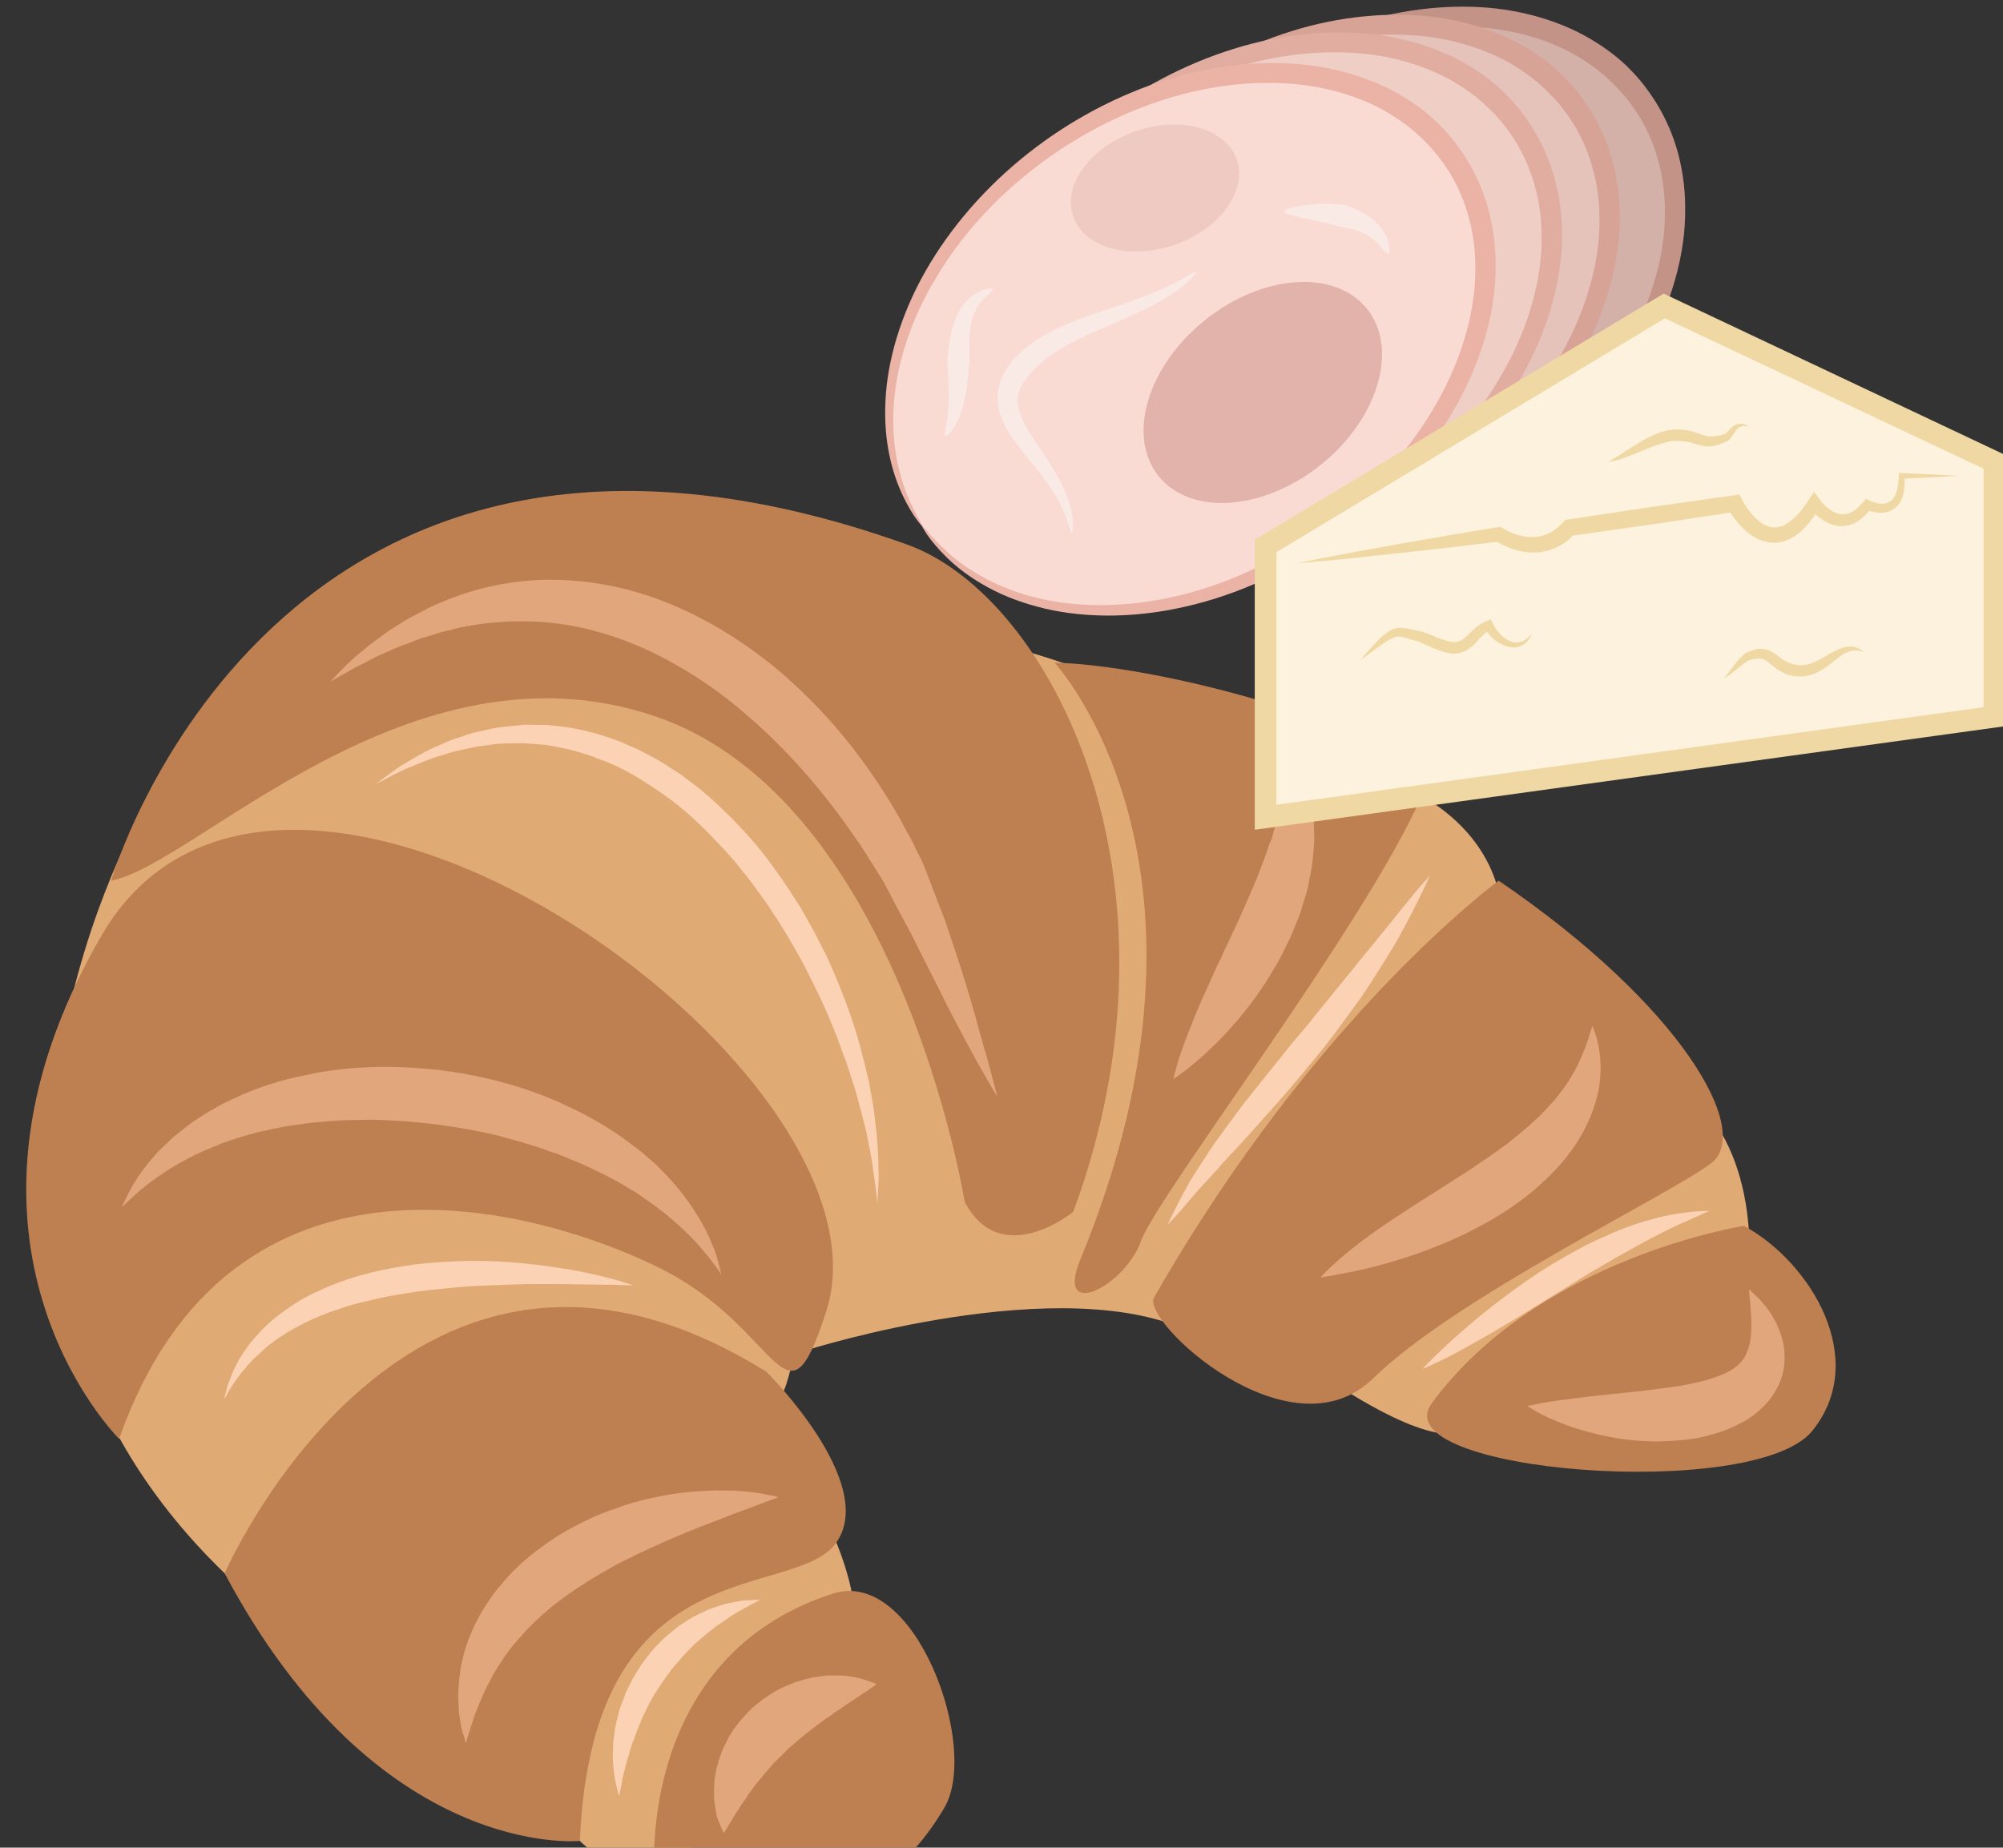
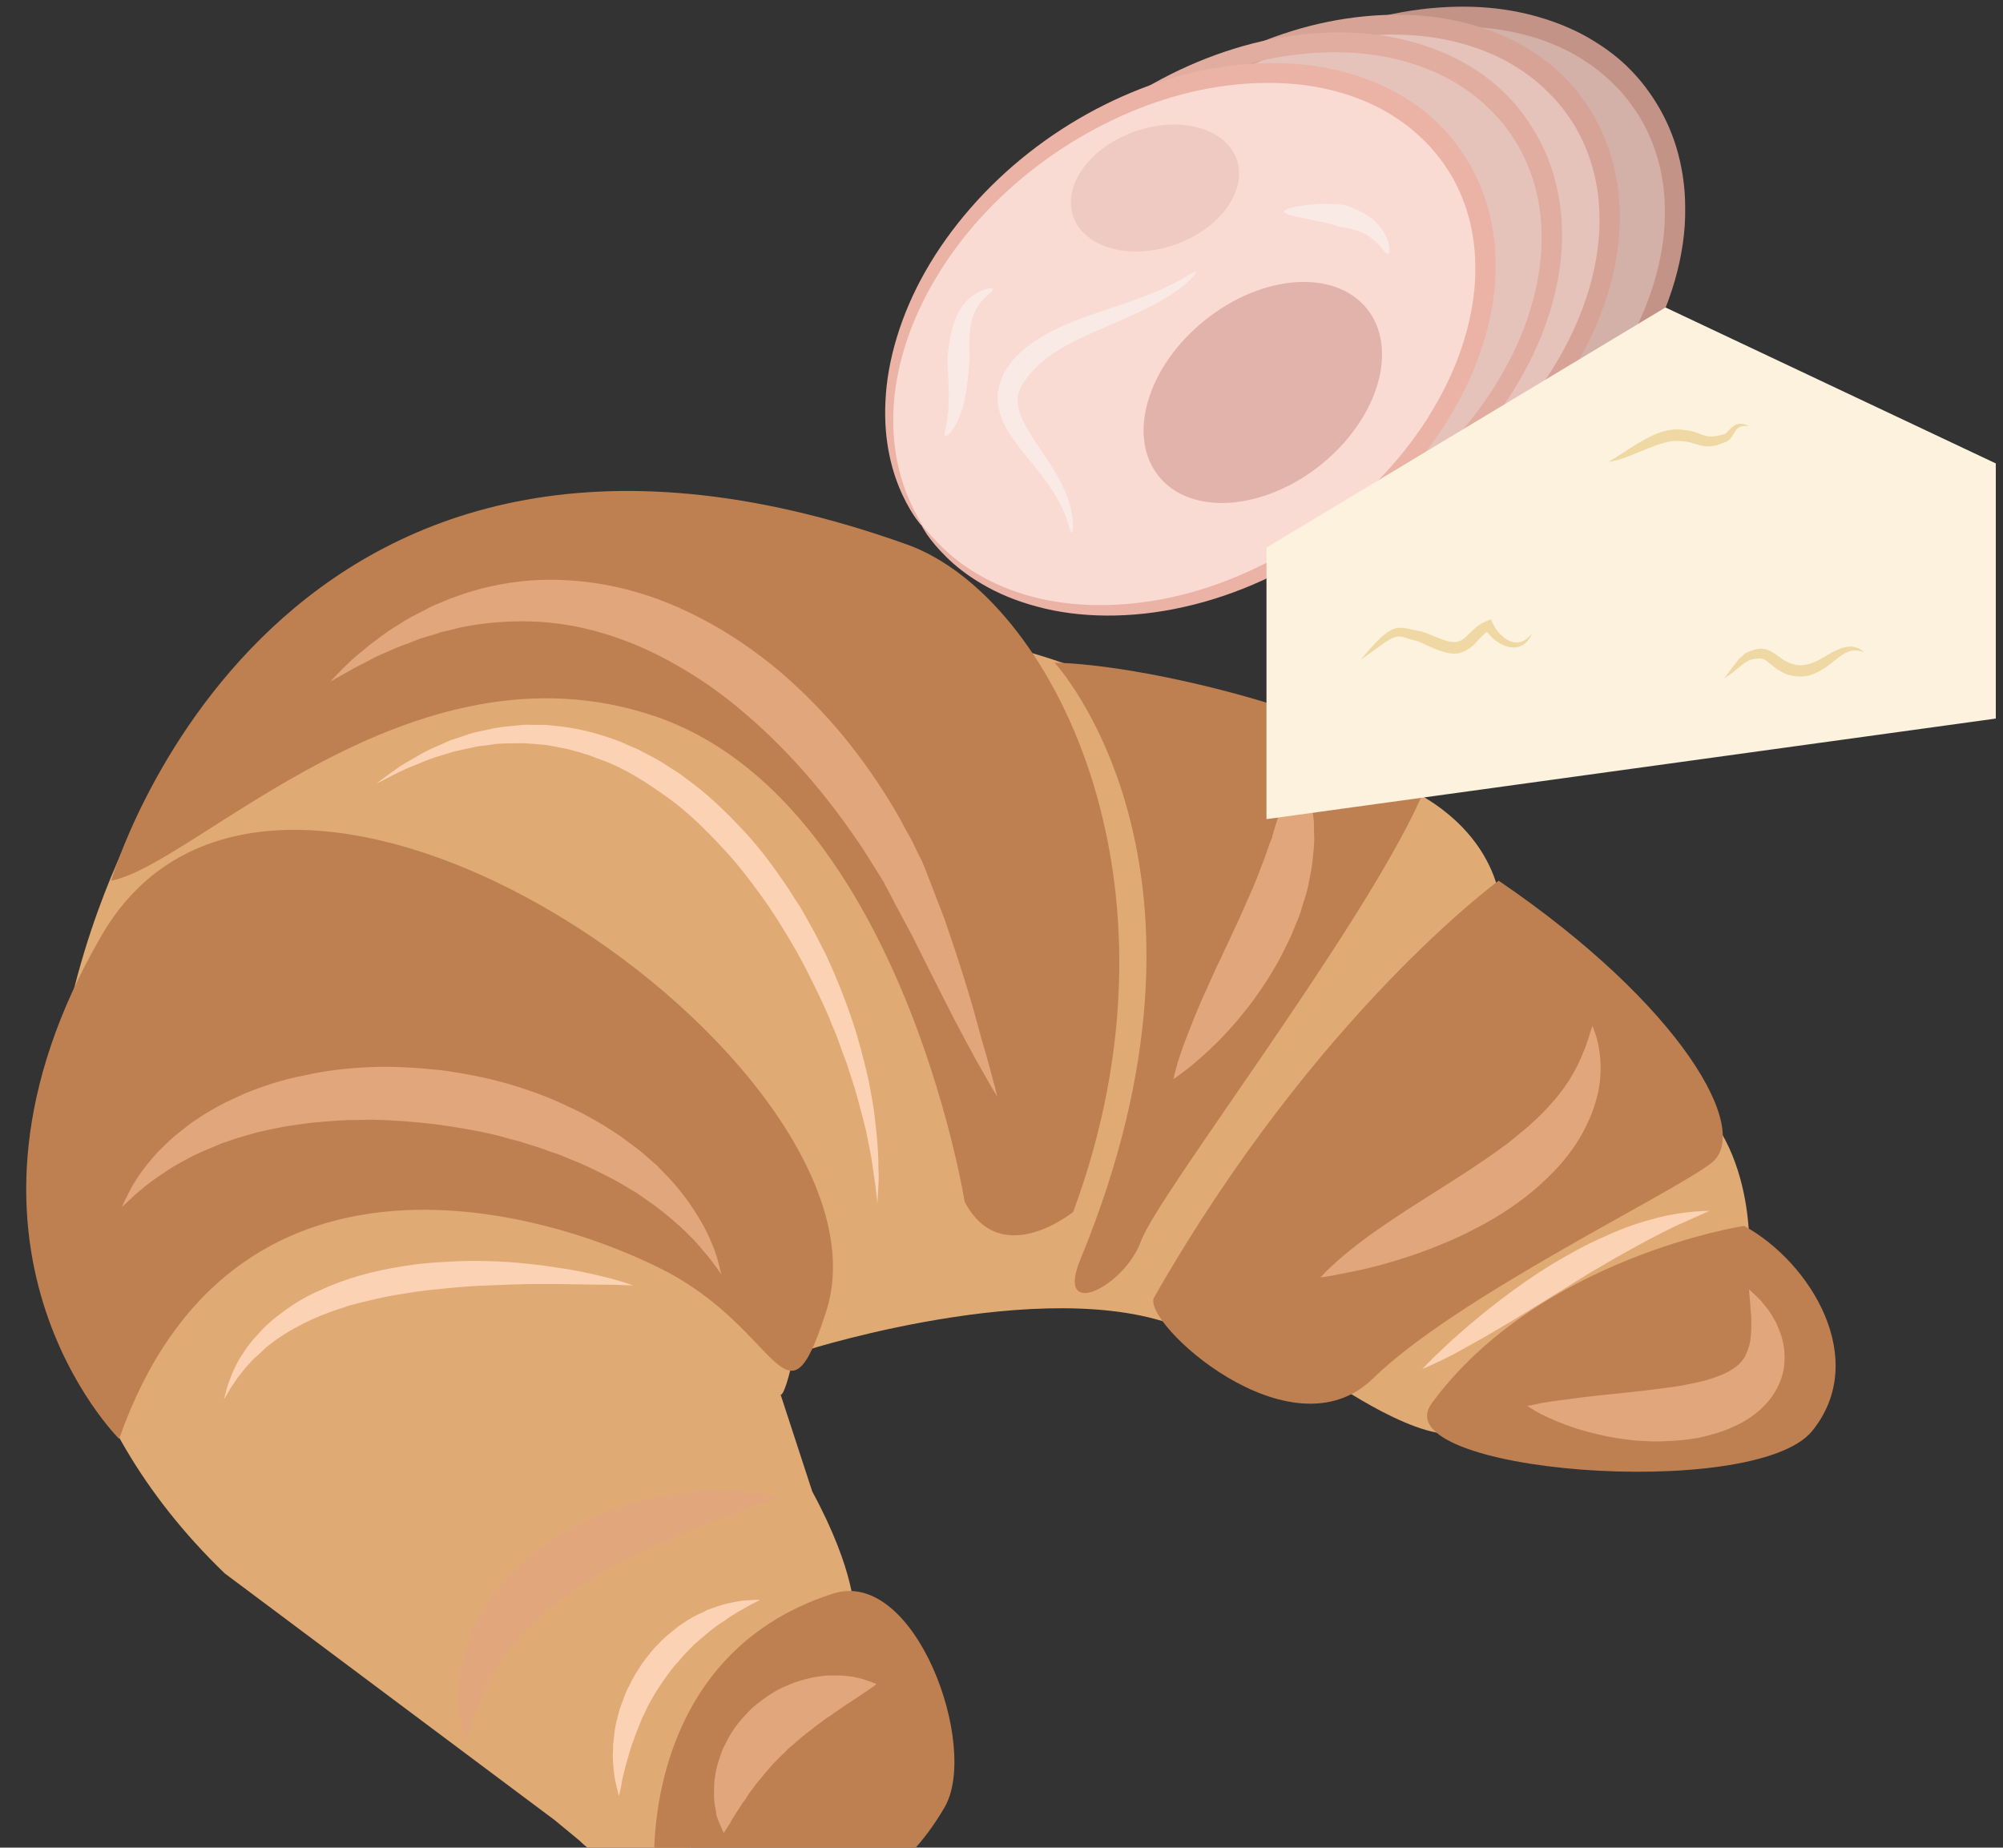
<svg xmlns="http://www.w3.org/2000/svg" xmlns:ns1="http://www.inkscape.org/namespaces/inkscape" xmlns:ns2="http://sodipodi.sourceforge.net/DTD/sodipodi-0.dtd" width="258.723mm" height="238.704mm" viewBox="0 0 258.723 238.704" version="1.1" id="svg8" ns1:version="0.92.4 (5da689c313, 2019-01-14)" ns2:docname="5592.svg">
  <rect x="0" y="0" width="258.723" height="238.704" fill="#333333" stroke="none" />
  <defs id="defs2">
    <style type="text/css" id="style2">
    .fil10 {fill:#166E82;fill-rule:nonzero}
    .fil9 {fill:#34A4C6;fill-rule:nonzero}
    .fil5 {fill:#723A15;fill-rule:nonzero}
    .fil8 {fill:gray;fill-rule:nonzero}
    .fil4 {fill:#9E5A2D;fill-rule:nonzero}
    .fil1 {fill:#BF8051;fill-rule:nonzero}
    .fil7 {fill:#D1CCC9;fill-rule:nonzero}
    .fil6 {fill:#DD8F64;fill-rule:nonzero}
    .fil0 {fill:#E0AA75;fill-rule:nonzero}
    .fil2 {fill:#E2A67D;fill-rule:nonzero}
    .fil3 {fill:#FCD2B4;fill-rule:nonzero}
   </style>
    <style type="text/css" id="style2-5">
    .fil0 {fill:#628C2C;fill-rule:nonzero}
    .fil1 {fill:#914E1D;fill-rule:nonzero}
    .fil2 {fill:#C18761;fill-rule:nonzero}
    .fil3 {fill:#D1AA8F;fill-rule:nonzero}
   </style>
    <style type="text/css" id="style2-7">
    .fil1 {fill:#8E8E8E;fill-rule:nonzero}
    .fil2 {fill:#A0A0A0;fill-rule:nonzero}
    .fil3 {fill:#B5B5B5;fill-rule:nonzero}
    .fil0 {fill:#C1C1C1;fill-rule:nonzero}
    .fil7 {fill:#CD7438;fill-rule:nonzero}
    .fil5 {fill:#CECECE;fill-rule:nonzero}
    .fil4 {fill:#D88951;fill-rule:nonzero}
    .fil9 {fill:#E5B28F;fill-rule:nonzero}
    .fil6 {fill:#EFA76A;fill-rule:nonzero}
    .fil8 {fill:#F4C5A2;fill-rule:nonzero}
   </style>
    <style type="text/css" id="style2-6">
    .fil2 {fill:#45AF51;fill-rule:nonzero}
    .fil1 {fill:#662E12;fill-rule:nonzero}
    .fil0 {fill:#BF2626;fill-rule:nonzero}
   </style>
    <style type="text/css" id="style2-3">
    .fil0 {fill:#D66127;fill-rule:nonzero}
    .fil1 {fill:#E26D28;fill-rule:nonzero}
    .fil2 {fill:#E5936A;fill-rule:nonzero}
    .fil4 {fill:#E5BBB1;fill-rule:nonzero}
    .fil3 {fill:#EDC8BE;fill-rule:nonzero}
   </style>
    <style type="text/css" id="style2-1">
    .fil2 {fill:#EDE1D0;fill-rule:nonzero}
    .fil0 {fill:#F4D592;fill-rule:nonzero}
    .fil1 {fill:#FAFAF0;fill-rule:nonzero}
   </style>
    <style type="text/css" id="style2-8">
    .fil3 {fill:#053749;fill-rule:nonzero}
    .fil4 {fill:#EFD4AF;fill-rule:nonzero}
    .fil1 {fill:#EFD8A3;fill-rule:nonzero}
    .fil5 {fill:#F4E6D0;fill-rule:nonzero}
    .fil0 {fill:#FCF2DE;fill-rule:nonzero}
    .fil2 {fill:white;fill-rule:nonzero}
   </style>
    <style type="text/css" id="style2-33">
    .fil12 {fill:#053749;fill-rule:nonzero}
    .fil1 {fill:#C49387;fill-rule:nonzero}
    .fil0 {fill:#D3B1A8;fill-rule:nonzero}
    .fil3 {fill:#D7A396;fill-rule:nonzero}
    .fil5 {fill:#E1ADA0;fill-rule:nonzero}
    .fil8 {fill:#E2B3AA;fill-rule:nonzero}
    .fil2 {fill:#E5C3BB;fill-rule:nonzero}
    .fil7 {fill:#EBB3A5;fill-rule:nonzero}
    .fil9 {fill:#EFCAC2;fill-rule:nonzero}
    .fil4 {fill:#EFCEC6;fill-rule:nonzero}
    .fil10 {fill:#F9EAE6;fill-rule:nonzero}
    .fil6 {fill:#FADBD3;fill-rule:nonzero}
    .fil11 {fill:white;fill-rule:nonzero}
   </style>
    <style type="text/css" id="style2-56">
    .fil3 {fill:#053749;fill-rule:nonzero}
    .fil4 {fill:#EFD4AF;fill-rule:nonzero}
    .fil1 {fill:#EFD8A3;fill-rule:nonzero}
    .fil5 {fill:#F4E6D0;fill-rule:nonzero}
    .fil0 {fill:#FCF2DE;fill-rule:nonzero}
    .fil2 {fill:white;fill-rule:nonzero}
   </style>
  </defs>
  <ns2:namedview id="base" pagecolor="#ffffff" bordercolor="#666666" borderopacity="1.0" ns1:pageopacity="0.0" ns1:pageshadow="2" ns1:zoom="0.35" ns1:cx="452.35755" ns1:cy="453.78562" ns1:document-units="mm" ns1:current-layer="Vrstva_x0020_1-7" showgrid="false" ns1:window-width="1920" ns1:window-height="1051" ns1:window-x="-9" ns1:window-y="-9" ns1:window-maximized="1" />
  <g ns1:label="Vrstva 1" ns1:groupmode="layer" id="layer1" transform="translate(141.609,-30.193)">
    <g transform="matrix(0.043,0,0,0.043,-467.168,-449.082)" id="Vrstva_x0020_1">
      <path d="m 7984,13611 c 0,0 -732,1303 262,2262 l 992,742 75,62 c 0,0 135,142 299,71 l 525,-754 c 0,0 6,-123 -126,-367 l -95,-291 c 0,0 9,11 33,-89 l 47,-45 c 0,0 776,-246 1162,-49 l 385,124 c 0,0 263,190 399,177 l 882,-499 c 0,0 39,-366 -205,-543 l -538,-526 c 0,0 7,-278 -377,-412 l -836,-299 c 0,0 -245,-95 -348,-98 l -1662,-60 z" style="fill:#e0aa75;fill-rule:nonzero" id="path7" class="fil0" ns1:connector-curvature="0" />
      <path d="m 7905,13792 c 0,0 491,-1689 2391,-1010 432,155 867,1010 499,2005 0,0 -217,177 -326,-30 0,0 -194,-1208 -930,-1459 -736,-250 -1380,446 -1634,494 z" style="fill:#bf8051;fill-rule:nonzero" id="path9" class="fil1" ns1:connector-curvature="0" />
      <path d="m 7929,15469 c 0,0 -591,-585 -53,-1512 537,-928 2412,400 2177,1129 -124,385 -131,54 -498,-129 -367,-184 -1291,-442 -1626,512 z" style="fill:#bf8051;fill-rule:nonzero" id="path11" class="fil1" ns1:connector-curvature="0" />
-       <path d="m 8246,15873 c 0,0 554,-1276 1628,-605 0,0 336,334 209,513 -127,179 -733,4 -770,896 0,0 -607,62 -1067,-804 z" style="fill:#bf8051;fill-rule:nonzero" id="path13" class="fil1" ns1:connector-curvature="0" />
      <path d="m 10739,13137 c 0,0 566,610 77,1794 -76,186 134,80 183,-57 50,-138 662,-933 840,-1330 74,-166 -740,-399 -1100,-407 z" style="fill:#bf8051;fill-rule:nonzero" id="path15" class="fil1" ns1:connector-curvature="0" />
      <path d="m 12073,13792 c 0,0 -549,400 -1035,1252 -41,71 409,488 658,243 250,-244 889,-550 1015,-646 127,-96 -90,-476 -638,-849 z" style="fill:#bf8051;fill-rule:nonzero" id="path17" class="fil1" ns1:connector-curvature="0" />
      <path d="m 9537,16769 c 0,0 -52,-646 536,-835 248,-80 442,462 335,643 -107,182 -337,439 -871,192 z" style="fill:#bf8051;fill-rule:nonzero" id="path19" class="fil1" ns1:connector-curvature="0" />
      <path d="m 12810,14829 c 0,0 -616,95 -938,533 -152,207 970,297 1143,83 173,-214 -4,-506 -205,-616 z" style="fill:#bf8051;fill-rule:nonzero" id="path21" class="fil1" ns1:connector-curvature="0" />
      <path d="m 8563,13194 c 0,0 8,-8 22,-23 15,-15 36,-38 67,-63 8,-6 16,-13 24,-20 9,-7 18,-14 28,-21 19,-15 40,-30 64,-44 12,-8 25,-16 38,-23 13,-7 27,-14 41,-21 7,-4 14,-8 21,-11 8,-4 15,-7 23,-10 16,-6 31,-14 48,-19 66,-25 142,-42 224,-49 81,-6 169,0 257,19 88,19 176,52 259,96 83,43 161,97 233,157 71,61 137,128 195,199 58,71 109,145 153,220 11,18 21,37 31,56 10,18 21,36 29,55 5,10 9,19 14,28 l 7,14 4,10 3,7 c 7,18 14,36 21,54 14,36 27,71 40,104 12,35 23,68 34,101 21,64 39,123 54,175 14,53 27,99 38,136 11,38 18,68 24,88 5,21 8,32 8,32 0,0 -6,-10 -17,-28 -10,-18 -26,-45 -45,-79 -19,-35 -42,-77 -67,-125 -25,-48 -52,-103 -82,-162 -15,-30 -30,-60 -46,-92 -17,-32 -35,-65 -53,-99 -9,-17 -17,-34 -27,-51 l -3,-7 c 1,1 -2,-4 1,2 v -1 l -1,-1 -2,-3 -8,-13 c -5,-8 -10,-16 -15,-24 -21,-33 -41,-67 -65,-100 -45,-66 -96,-131 -151,-194 -56,-63 -116,-123 -180,-177 -64,-55 -132,-103 -203,-143 -71,-41 -145,-73 -219,-95 -73,-22 -147,-34 -218,-36 -71,-2 -139,4 -201,16 -16,3 -31,7 -46,11 -7,2 -15,3 -22,5 -7,2 -14,5 -21,7 -14,4 -28,8 -41,12 -13,5 -26,10 -38,15 -25,8 -48,19 -69,28 -11,5 -21,9 -31,14 -9,5 -18,9 -26,14 -17,9 -33,16 -46,24 -13,8 -25,14 -34,19 -18,11 -28,16 -28,16 z" style="fill:#e2a67d;fill-rule:nonzero" id="path23" class="fil2" ns1:connector-curvature="0" />
      <path d="m 7937,14773 c 0,0 4,-8 10,-22 8,-14 16,-35 33,-60 16,-26 39,-55 67,-86 16,-14 31,-31 49,-46 10,-8 19,-15 29,-23 10,-8 20,-16 31,-23 11,-7 22,-15 34,-22 11,-7 24,-14 36,-21 25,-14 52,-25 79,-38 56,-23 116,-43 181,-55 64,-15 131,-22 199,-25 69,-3 138,2 208,9 68,9 137,22 203,41 65,19 129,42 187,71 30,13 58,29 86,45 13,7 26,16 39,24 13,9 26,16 38,26 24,18 48,34 69,54 10,9 21,18 31,27 9,10 19,20 28,29 36,38 65,76 87,112 23,35 39,68 50,96 12,27 17,50 21,65 4,16 6,24 6,24 0,0 -5,-7 -14,-20 -9,-12 -22,-31 -41,-52 -18,-23 -42,-47 -70,-73 -29,-26 -62,-54 -101,-80 -10,-7 -20,-14 -30,-21 -10,-6 -21,-12 -32,-19 -21,-13 -44,-25 -68,-37 -24,-12 -49,-24 -75,-35 -26,-10 -52,-23 -80,-31 -27,-11 -55,-19 -84,-28 -14,-5 -29,-8 -43,-12 -15,-4 -30,-9 -45,-12 -59,-14 -121,-24 -182,-32 -62,-7 -124,-12 -185,-13 -15,0 -31,1 -46,1 -15,0 -30,0 -45,1 -30,2 -59,4 -88,7 -29,3 -57,8 -85,12 -27,5 -54,11 -80,17 -25,7 -51,14 -74,22 -12,4 -24,8 -35,12 -11,5 -22,9 -33,14 -43,17 -81,38 -115,58 -32,21 -61,40 -82,58 -22,17 -39,34 -50,44 -12,11 -18,17 -18,17 z" style="fill:#e2a67d;fill-rule:nonzero" id="path25" class="fil2" ns1:connector-curvature="0" />
      <path d="m 8971,16383 c 0,0 -2,-5 -5,-15 -2,-10 -8,-23 -11,-42 -1,-10 -3,-20 -5,-32 -1,-12 -1,-24 -2,-38 -1,-27 1,-58 6,-91 2,-17 7,-34 11,-52 6,-18 11,-37 19,-55 15,-37 35,-73 60,-109 12,-18 26,-35 41,-52 14,-17 30,-33 46,-48 33,-31 70,-58 107,-83 38,-24 78,-45 118,-63 20,-8 39,-17 60,-23 20,-8 39,-14 59,-20 40,-11 78,-19 115,-25 37,-6 72,-8 105,-10 16,-1 32,-1 46,-1 15,0 29,1 42,1 26,2 49,4 68,7 18,3 33,7 43,8 10,3 15,4 15,4 0,0 -5,2 -14,6 -10,3 -23,8 -41,15 -35,13 -84,31 -140,53 -29,11 -59,23 -91,36 -32,13 -64,28 -98,43 -33,15 -67,32 -101,49 -33,19 -66,37 -98,58 -32,20 -62,42 -91,64 -28,23 -55,47 -79,72 -23,25 -46,50 -64,76 -10,13 -17,27 -26,39 -8,13 -16,26 -22,39 -14,25 -25,50 -34,73 -5,11 -9,22 -13,32 -3,10 -6,19 -9,28 -6,17 -10,32 -13,41 -3,10 -4,15 -4,15 z" style="fill:#e2a67d;fill-rule:nonzero" id="path27" class="fil2" ns1:connector-curvature="0" />
      <path d="m 9745,16653 c 0,0 -6,-12 -14,-32 -2,-5 -4,-10 -6,-16 -2,-6 -3,-13 -4,-21 -3,-15 -6,-34 -5,-52 0,-10 0,-19 1,-30 0,-10 3,-20 4,-31 4,-22 12,-44 20,-67 11,-22 22,-46 37,-66 15,-22 33,-40 51,-59 20,-17 40,-33 62,-46 21,-14 45,-23 67,-32 22,-7 44,-14 66,-17 10,-1 20,-3 30,-4 11,0 20,0 30,0 18,-1 35,2 50,4 15,3 28,6 38,10 21,6 32,12 32,12 0,0 -10,8 -28,20 -4,3 -9,6 -14,9 -5,4 -10,7 -16,11 -12,8 -24,16 -38,25 -6,5 -13,9 -20,14 -7,4 -14,9 -21,15 -15,8 -28,20 -43,30 -14,12 -29,22 -43,34 -14,11 -27,24 -41,35 -12,13 -26,25 -38,38 -13,12 -23,26 -35,39 -10,14 -23,26 -32,40 -5,7 -10,14 -15,20 -4,7 -8,14 -13,20 -10,13 -16,25 -24,36 -4,6 -7,12 -10,16 -4,6 -6,11 -9,16 -11,18 -19,29 -19,29 z" style="fill:#e2a67d;fill-rule:nonzero" id="path29" class="fil2" ns1:connector-curvature="0" />
      <path d="m 11449,13405 c 0,0 10,15 24,42 4,7 8,15 12,23 3,9 6,19 10,30 3,10 7,22 10,35 3,12 5,25 7,38 2,14 5,28 6,43 0,15 0,30 1,46 0,8 0,16 -1,24 0,8 -1,16 -2,24 -1,16 -3,33 -6,50 -3,17 -7,34 -10,51 -4,17 -9,34 -15,51 -5,16 -9,34 -17,50 -7,16 -13,33 -20,49 -16,32 -31,65 -49,94 -17,30 -36,58 -55,85 -18,26 -39,51 -57,73 -20,23 -39,44 -57,62 -37,37 -70,65 -94,84 -25,19 -40,29 -40,29 0,0 4,-18 12,-47 9,-30 24,-71 43,-118 9,-24 20,-49 31,-75 12,-27 25,-54 37,-82 6,-14 13,-28 20,-42 6,-14 13,-29 20,-43 7,-14 13,-29 20,-43 7,-15 14,-29 20,-44 13,-29 26,-58 38,-86 12,-28 22,-57 33,-84 5,-14 9,-27 14,-41 3,-6 5,-13 8,-19 2,-7 3,-13 5,-20 4,-13 8,-25 12,-38 4,-12 6,-24 9,-36 3,-11 6,-23 9,-33 2,-11 3,-21 5,-31 2,-9 4,-19 6,-27 2,-9 2,-18 3,-26 4,-30 8,-48 8,-48 z" style="fill:#e2a67d;fill-rule:nonzero" id="path31" class="fil2" ns1:connector-curvature="0" />
      <path d="m 12355,14228 c 0,0 1,5 5,14 2,8 8,20 11,38 2,8 4,18 5,28 2,11 2,22 3,35 1,12 0,25 -1,40 -1,14 -3,28 -6,44 -7,30 -17,63 -33,95 -15,33 -35,65 -59,96 -23,30 -51,59 -80,85 -29,27 -61,51 -93,73 -33,22 -66,42 -100,59 -17,9 -34,18 -50,25 -17,8 -34,16 -50,22 -66,28 -129,48 -183,63 -54,15 -101,24 -134,30 -16,4 -29,5 -38,7 -9,1 -14,2 -14,2 0,0 3,-4 9,-10 7,-7 16,-17 29,-28 24,-23 61,-53 107,-87 46,-33 100,-69 157,-105 28,-18 58,-37 88,-56 29,-19 59,-37 87,-57 29,-19 57,-39 84,-59 13,-10 26,-21 38,-31 12,-10 25,-20 36,-31 23,-20 44,-42 62,-63 5,-5 10,-11 14,-16 4,-5 8,-11 12,-16 9,-10 15,-22 23,-32 6,-11 12,-21 18,-31 6,-11 11,-21 15,-31 5,-9 8,-19 12,-28 4,-9 7,-17 9,-24 6,-15 9,-29 12,-37 3,-9 5,-14 5,-14 z" style="fill:#e2a67d;fill-rule:nonzero" id="path33" class="fil2" ns1:connector-curvature="0" />
      <path d="m 12159,15370 c 0,0 4,-1 12,-2 8,-2 19,-4 33,-7 28,-5 68,-10 115,-16 47,-6 100,-11 156,-17 27,-3 56,-6 84,-10 28,-4 57,-7 83,-13 27,-5 53,-11 76,-19 23,-8 42,-16 57,-26 16,-10 27,-21 36,-35 8,-15 15,-33 18,-52 3,-20 3,-40 3,-58 0,-18 -3,-35 -3,-49 -3,-28 -4,-46 -4,-46 0,0 13,11 34,32 9,12 22,25 33,43 5,10 12,19 17,31 4,11 10,23 14,37 8,27 12,60 6,98 -7,37 -27,76 -55,105 -28,30 -62,52 -97,67 -34,16 -69,25 -104,33 -34,6 -69,9 -102,10 -17,1 -33,1 -49,0 -16,-1 -32,-1 -47,-3 -31,-3 -61,-8 -88,-14 -28,-6 -54,-13 -77,-20 -47,-15 -85,-32 -111,-45 -13,-7 -23,-13 -29,-17 -7,-4 -11,-7 -11,-7 z" style="fill:#e2a67d;fill-rule:nonzero" id="path35" class="fil2" ns1:connector-curvature="0" />
      <path d="m 8700,13501 c 0,0 8,-5 22,-16 7,-5 16,-12 26,-19 11,-7 22,-17 37,-25 28,-16 63,-39 106,-56 11,-5 22,-10 33,-15 12,-4 24,-8 37,-12 12,-4 25,-9 39,-12 13,-3 27,-6 41,-9 29,-7 59,-9 91,-12 15,-3 31,-1 48,-1 16,0 33,-1 50,2 67,5 137,22 206,49 16,7 33,15 51,22 16,8 33,18 49,26 17,9 33,19 49,30 16,10 33,20 47,32 63,45 119,99 172,156 53,56 98,119 140,182 10,16 20,32 31,48 9,15 18,32 27,48 19,32 34,65 51,97 30,65 56,130 77,192 21,62 36,122 49,178 6,28 10,55 15,81 4,25 6,50 9,73 5,46 7,86 7,119 2,33 -1,59 -2,77 -1,18 -1,27 -1,27 0,0 -1,-9 -3,-27 -2,-17 -5,-43 -10,-75 -4,-33 -12,-72 -21,-116 -6,-22 -11,-46 -18,-70 -7,-25 -13,-51 -22,-77 -9,-26 -16,-54 -28,-82 -10,-28 -20,-58 -33,-87 -23,-59 -53,-119 -84,-180 -32,-61 -69,-122 -109,-182 -42,-59 -85,-118 -135,-171 -50,-54 -101,-105 -159,-148 -57,-41 -115,-80 -177,-107 -15,-7 -31,-12 -47,-18 -7,-3 -15,-6 -23,-9 -8,-2 -15,-4 -23,-7 -16,-4 -31,-9 -46,-12 -16,-3 -31,-6 -46,-9 -16,-3 -31,-3 -46,-5 -15,0 -29,-3 -44,-2 -29,1 -58,-1 -85,4 -13,2 -26,4 -39,5 -13,2 -26,6 -38,8 -12,3 -24,5 -36,8 -11,3 -22,7 -33,10 -43,12 -79,29 -109,41 -30,13 -53,26 -69,34 -15,8 -24,12 -24,12 z" style="fill:#fcd2b4;fill-rule:nonzero" id="path37" class="fil3" ns1:connector-curvature="0" />
      <path d="m 8244,15350 c 0,0 1,-5 4,-15 3,-10 5,-24 13,-42 6,-19 16,-40 29,-64 8,-11 15,-24 24,-36 9,-12 19,-25 31,-37 22,-26 50,-50 82,-73 31,-22 66,-44 105,-60 38,-18 79,-33 121,-45 42,-12 86,-21 130,-28 43,-7 87,-11 130,-13 43,-3 86,-3 127,-2 41,1 80,4 117,8 38,4 73,9 105,14 64,10 117,23 154,33 36,10 57,18 57,18 0,0 -22,-1 -60,-2 -38,0 -91,-1 -155,-2 -32,0 -67,0 -103,0 -37,1 -75,2 -115,4 -39,1 -80,4 -121,8 -41,4 -83,8 -124,15 -41,6 -82,14 -121,24 -20,4 -40,10 -59,15 -18,7 -37,12 -55,19 -36,13 -70,29 -101,46 -15,8 -30,17 -43,26 -15,9 -27,19 -39,28 -13,10 -22,21 -33,30 -11,9 -20,19 -28,28 -17,20 -31,37 -41,53 -11,15 -18,28 -23,37 z" style="fill:#fcd2b4;fill-rule:nonzero" id="path39" class="fil3" ns1:connector-curvature="0" />
      <path d="m 9430,16542 c 0,0 -3,-13 -8,-34 -1,-6 -3,-12 -4,-18 -1,-7 -2,-14 -3,-22 -1,-15 -4,-34 -3,-53 1,-10 1,-20 1,-30 1,-11 3,-21 4,-33 2,-22 9,-45 15,-69 4,-11 8,-23 13,-35 4,-12 9,-24 15,-35 11,-24 25,-46 40,-69 16,-21 31,-42 50,-60 18,-20 39,-35 58,-51 10,-7 20,-13 30,-20 6,-3 11,-6 15,-9 6,-3 11,-5 16,-8 10,-4 20,-9 29,-14 10,-3 20,-7 29,-10 10,-3 18,-6 27,-8 9,-2 17,-3 25,-5 7,-1 14,-3 21,-4 7,0 13,-1 19,-1 22,-2 35,-1 35,-1 0,0 -12,6 -31,16 -5,3 -10,6 -16,9 -5,3 -11,7 -18,10 -12,8 -27,16 -41,27 -8,5 -15,10 -23,15 -8,6 -15,12 -23,18 -4,3 -8,7 -12,10 -4,3 -8,7 -12,10 -8,7 -16,14 -24,21 -15,16 -31,31 -45,49 -16,16 -29,35 -42,53 -13,19 -26,38 -37,58 -12,19 -20,40 -30,59 -8,21 -17,40 -23,59 -4,10 -7,19 -10,28 -3,9 -6,18 -8,27 -6,17 -9,33 -13,47 -2,7 -3,14 -5,20 -1,7 -2,13 -3,18 -4,22 -8,35 -8,35 z" style="fill:#fcd2b4;fill-rule:nonzero" id="path41" class="fil3" ns1:connector-curvature="0" />
-       <path d="m 11866,13777 c 0,0 -8,20 -24,52 -16,33 -39,79 -69,133 -15,27 -33,56 -52,86 -19,30 -39,62 -61,94 -22,31 -46,64 -70,96 -24,33 -50,65 -76,97 -27,32 -53,64 -79,94 -27,31 -53,60 -79,89 -25,28 -50,56 -74,82 -12,12 -24,25 -35,37 -11,13 -21,25 -32,36 -10,11 -20,22 -29,32 -10,10 -19,20 -27,30 -16,19 -30,35 -42,49 -24,27 -39,42 -39,42 0,0 9,-19 25,-51 8,-16 18,-36 31,-58 11,-23 27,-46 44,-73 17,-26 35,-55 56,-83 21,-29 43,-59 66,-90 24,-30 48,-61 74,-93 25,-31 51,-63 76,-95 27,-31 53,-62 78,-94 25,-31 50,-61 74,-91 24,-29 47,-58 69,-85 22,-27 44,-53 63,-77 38,-48 71,-88 94,-116 24,-27 38,-43 38,-43 z" style="fill:#fcd2b4;fill-rule:nonzero" id="path43" class="fil3" ns1:connector-curvature="0" />
      <path d="m 12706,14784 c 0,0 -15,7 -40,18 -13,5 -27,13 -45,20 -17,7 -35,17 -56,27 -20,10 -42,22 -65,34 -23,13 -47,26 -72,40 -25,14 -50,30 -76,44 -25,16 -51,31 -77,48 -52,32 -104,64 -153,94 -50,30 -97,58 -138,80 -40,23 -75,41 -100,52 -25,12 -40,18 -40,18 0,0 11,-12 30,-31 20,-19 48,-47 83,-77 70,-62 168,-140 275,-206 54,-32 109,-63 164,-86 27,-13 54,-23 79,-32 26,-9 51,-16 74,-22 23,-6 44,-10 64,-13 19,-3 36,-5 49,-6 28,-2 44,-2 44,-2 z" style="fill:#fcd2b4;fill-rule:nonzero" id="path45" class="fil3" ns1:connector-curvature="0" />
    </g>
    <g transform="matrix(0.022,0,0,0.022,26.122,-169.28)" id="Vrstva_x0020_1-54">
      <g transform="matrix(1.247,0,0,1.247,-5475.098,-4112.142)" id="Vrstva_x0020_1-8">
        <g transform="matrix(0.881,0,0,0.881,999.393,1639.625)" id="Vrstva_x0020_1-7">
          <path d="m 2850.04,12644.613 c 400.702,577.83 1361.129,605.384 2144.427,62.192 783.298,-543.979 1092.681,-1453.235 691.979,-2031.065 -400.702,-577.831 -1361.129,-605.384 -2144.427,-62.192 -783.298,543.979 -1093.469,1453.235 -691.979,2031.065 z" style="fill:#d3b1a8;fill-rule:nonzero;stroke-width:0.787" id="path7-6" class="fil0" ns1:connector-curvature="0" />
          <path d="m 2850.04,12644.613 c 4.723,-3.149 -36.213,-60.617 -82.66,-173.191 -21.255,-56.681 -43.298,-126.745 -56.681,-210.192 -13.383,-82.659 -18.894,-177.915 -10.234,-281.043 16.532,-206.255 91.319,-441.638 225.936,-663.638 132.255,-222.788 321.979,-430.618 543.192,-597.511 221.213,-168.468 472.341,-295.213 721.894,-366.852 249.553,-73.212 495.958,-89.744 700.639,-62.978 206.255,25.978 367.639,95.255 469.979,160.595 103.915,64.554 153.511,119.66 160.596,124.384 3.936,7.085 66.915,57.468 137.766,167.68 70.851,109.426 144.851,285.767 146.426,509.341 5.511,222 -62.979,482.575 -200.745,727.405 -136.192,245.617 -340.873,473.915 -580.979,654.192 -240.107,181.064 -515.639,314.106 -788.809,381.021 -273.17,68.49 -542.405,70.851 -760.468,18.107 -219.638,-49.596 -383.383,-151.937 -481,-239.32 -98.404,-86.595 -140.128,-151.936 -144.851,-148 -1.574,0.788 7.872,17.32 27.553,47.234 20.468,29.128 53.532,70.852 101.553,118.086 47.234,48.021 111.787,99.191 193.66,147.212 81.085,48.022 179.489,89.745 292.064,119.66 224.362,61.404 503.043,65.341 786.447,1.575 284.192,-63.766 571.532,-195.235 823.447,-378.66 251.915,-181.851 469.192,-416.447 616.405,-673.086 148.787,-255.064 227.511,-532.17 224.362,-776.213 0.787,-122.021 -18.894,-234.596 -48.021,-330.638 -29.915,-96.83 -70.064,-176.341 -109.426,-239.32 -78.724,-125.957 -148.787,-183.425 -153.511,-191.298 -7.872,-5.51 -64.553,-66.915 -181.851,-137.766 -115.723,-71.638 -295.213,-144.851 -517.213,-170.83 -221.213,-25.191 -481.788,-3.149 -742.362,77.937 -259.787,79.51 -519.575,215.702 -743.937,394.404 -225.936,177.128 -418.022,396.766 -550.277,630.575 -133.043,233.021 -204.681,479.426 -214.128,693.553 -5.511,107.064 3.149,205.469 21.255,290.49 18.106,85.809 44.085,156.66 70.064,213.341 26.766,55.893 51.957,97.617 71.638,124.383 19.681,26.766 30.702,40.149 32.277,39.361 z" style="fill:#c49387;fill-rule:nonzero;stroke-width:0.787" id="path9-98" class="fil1" ns1:connector-curvature="0" />
          <path d="m 2500.508,12687.124 c 400.702,578.617 1361.129,606.171 2144.427,62.192 783.298,-543.192 1092.682,-1452.448 691.979,-2030.278 -401.49,-577.83 -1361.129,-605.384 -2144.427,-62.192 -783.298,543.979 -1093.469,1452.448 -691.979,2030.278 z" style="fill:#e5c3bb;fill-rule:nonzero;stroke-width:0.787" id="path11-59" class="fil2" ns1:connector-curvature="0" />
          <path d="m 2500.508,12687.124 c 4.723,-2.362 -37,-59.83 -82.66,-172.404 -21.255,-56.681 -43.298,-127.532 -56.681,-210.192 -14.17,-82.66 -18.894,-177.915 -10.234,-281.043 16.532,-206.255 91.319,-441.638 225.936,-663.638 132.255,-222.788 321.979,-431.405 543.192,-598.299 220.426,-167.681 472.341,-294.425 721.894,-366.064 249.553,-74 495.171,-89.744 700.639,-63.766 205.468,26.766 367.639,96.043 469.979,161.383 103.915,64.554 153.511,119.66 159.809,124.383 4.723,7.086 66.915,56.681 138.553,167.681 70.851,109.426 144.851,285.767 146.426,508.554 5.511,222.787 -63.766,483.362 -200.745,728.192 -136.192,245.617 -340.873,473.915 -580.979,654.192 -240.107,180.276 -515.639,313.319 -788.809,381.021 -273.17,67.702 -542.405,70.064 -760.469,18.107 -219.638,-49.596 -383.383,-152.724 -481,-239.32 -98.404,-87.383 -140.128,-151.936 -144.851,-148.787 -2.362,1.574 7.872,18.106 27.553,48.021 20.468,29.128 53.532,70.851 101.553,118.085 47.234,48.022 111.787,99.192 192.872,147.213 81.085,48.022 180.277,88.958 292.851,118.873 224.362,61.404 503.043,66.127 786.447,2.361 283.404,-63.766 571.532,-196.021 823.447,-378.659 251.915,-182.639 469.192,-416.447 616.405,-673.086 148.787,-255.064 226.724,-532.958 224.362,-777 0.787,-121.234 -18.894,-233.809 -48.809,-329.852 -29.128,-96.829 -69.277,-177.127 -108.638,-239.319 -78.723,-125.957 -148.787,-184.213 -154.298,-191.298 -7.085,-5.511 -63.766,-67.702 -181.064,-137.766 -115.724,-71.638 -295.213,-145.638 -517.213,-170.83 -221.213,-25.191 -481.788,-3.936 -742.362,77.149 -259.787,80.298 -519.575,216.49 -744.724,394.405 -225.936,177.915 -417.234,397.553 -549.49,631.362 -133.043,232.234 -204.681,479.426 -214.128,693.553 -5.511,107.064 3.149,205.469 21.255,290.49 17.319,85.021 44.085,156.66 69.277,213.34 27.553,55.894 52.745,97.618 71.638,124.384 19.681,26.765 30.702,40.148 33.064,38.574 z" style="fill:#d7a396;fill-rule:nonzero;stroke-width:0.787" id="path13-2" class="fil3" ns1:connector-curvature="0" />
-           <path d="m 2191.125,12781.592 c 400.702,577.83 1361.129,606.171 2144.427,62.192 783.298,-543.192 1093.469,-1452.448 691.979,-2030.278 -400.702,-577.83 -1361.129,-605.384 -2144.427,-62.192 -783.298,543.192 -1092.681,1452.448 -691.979,2030.278 z" style="fill:#efcec6;fill-rule:nonzero;stroke-width:0.787" id="path15-5" class="fil4" ns1:connector-curvature="0" />
          <path d="m 2191.125,12781.592 c 4.723,-2.362 -36.213,-60.617 -81.872,-172.404 -22.043,-56.681 -44.085,-127.532 -57.468,-210.192 -13.383,-82.659 -18.894,-177.915 -10.234,-281.043 16.532,-206.255 92.106,-441.638 225.936,-663.638 133.043,-222.788 322.766,-431.405 543.979,-598.298 220.426,-167.681 472.341,-294.426 721.107,-366.065 249.553,-74 495.958,-89.744 700.639,-63.766 206.255,26.766 367.639,96.043 470.766,161.384 103.915,64.553 152.724,119.659 159.809,124.383 3.936,6.297 66.915,56.68 137.766,167.681 70.851,109.425 144.851,285.766 146.426,508.553 5.511,222.787 -62.979,483.362 -200.745,727.405 -136.192,246.404 -340.873,474.702 -580.979,654.979 -240.107,180.277 -515.639,313.319 -788.809,381.021 -273.17,67.703 -541.617,70.064 -760.468,18.107 -219.638,-50.383 -383.383,-152.724 -481,-239.32 -98.404,-87.383 -140.128,-151.936 -144.851,-148.787 -1.574,1.575 7.872,18.107 27.553,48.021 20.468,29.128 53.532,70.852 101.553,118.086 47.234,48.021 111.787,99.191 193.66,147.212 81.085,47.235 180.277,88.958 292.064,118.873 224.362,61.404 503.043,66.128 786.447,2.362 284.192,-63.766 571.532,-196.022 823.447,-378.66 251.915,-182.639 469.192,-416.447 616.405,-673.086 148.787,-255.064 227.511,-532.957 225.149,-777 0.787,-121.234 -19.681,-233.809 -48.809,-329.851 -29.915,-96.83 -70.064,-177.128 -109.426,-239.32 -78.724,-125.957 -148.787,-184.213 -153.511,-191.298 -7.872,-5.51 -64.553,-67.702 -181.851,-138.553 -115.724,-70.851 -295.213,-144.851 -517.213,-170.043 -221.213,-25.191 -481.788,-3.936 -741.575,77.149 -260.575,80.298 -519.575,216.49 -744.724,394.405 -225.936,177.128 -418.022,397.553 -550.277,630.575 -133.043,233.021 -204.681,480.213 -214.128,694.341 -5.511,107.063 3.936,205.468 21.255,290.489 18.106,85.021 44.085,156.66 70.064,213.341 26.766,55.893 51.957,97.617 71.638,124.383 19.681,26.766 30.702,40.149 32.277,38.574 z" style="fill:#e1ada0;fill-rule:nonzero;stroke-width:0.787" id="path17-9" class="fil5" ns1:connector-curvature="0" />
          <path d="m 1836.869,12945.337 c 400.702,577.83 1361.129,606.171 2144.427,62.191 783.298,-543.191 1092.682,-1452.447 691.979,-2030.277 -400.702,-577.831 -1361.129,-606.171 -2144.427,-62.192 -783.298,543.192 -1093.469,1452.448 -691.979,2030.278 z" style="fill:#fadbd3;fill-rule:nonzero;stroke-width:0.787" id="path19-4" class="fil6" ns1:connector-curvature="0" />
          <path d="m 1836.869,12945.337 c 4.723,-3.149 -37,-60.617 -82.66,-172.404 -21.255,-56.681 -43.298,-127.532 -56.681,-210.192 -13.383,-82.66 -18.894,-177.915 -10.234,-281.043 16.532,-206.255 91.319,-442.426 225.936,-663.638 132.255,-222.788 321.979,-431.405 543.192,-598.299 221.213,-167.681 472.341,-294.425 721.894,-366.851 249.553,-73.213 495.958,-88.958 700.639,-62.979 206.256,26.766 367.639,96.043 469.979,161.383 103.915,64.554 153.511,119.66 160.596,124.383 3.936,6.298 66.128,56.681 137.766,167.681 70.851,109.426 144.851,284.979 146.426,508.554 5.511,222.787 -62.979,483.362 -200.745,727.405 -136.192,246.404 -340.873,474.702 -580.979,654.979 -240.107,180.276 -515.639,313.319 -788.809,381.021 -273.17,67.702 -542.405,70.064 -760.469,18.107 -219.638,-50.383 -383.383,-152.724 -481,-239.32 -98.404,-87.383 -140.128,-152.723 -144.851,-148.787 -1.575,1.574 7.872,18.106 27.553,48.021 20.468,29.128 53.532,70.851 101.553,118.085 47.234,47.234 111.787,99.192 193.66,146.426 81.085,48.021 179.489,89.745 292.064,119.66 224.362,61.404 503.043,66.127 786.447,1.574 284.192,-62.979 571.532,-195.234 823.447,-377.872 251.915,-182.639 469.192,-416.447 616.405,-673.086 148.787,-255.851 227.511,-532.958 224.362,-777 0.787,-121.235 -18.894,-233.809 -48.021,-330.639 -29.915,-96.043 -70.064,-176.34 -109.426,-238.532 -78.723,-125.957 -148.787,-184.213 -153.511,-191.298 -7.872,-5.511 -64.553,-67.702 -181.851,-138.553 -115.724,-70.851 -295.213,-144.851 -517.213,-170.043 -221.213,-25.191 -481.788,-3.936 -742.362,77.149 -259.787,80.298 -519.575,216.49 -744.724,394.405 -225.149,177.127 -417.234,397.553 -549.49,630.574 -133.043,233.022 -204.681,480.213 -214.128,694.341 -5.511,107.064 3.149,205.468 21.255,290.49 17.319,85.021 44.085,156.659 70.064,212.553 26.766,56.681 51.958,97.617 71.638,125.17 19.681,26.766 30.702,40.149 32.277,38.575 z" style="fill:#ebb3a5;fill-rule:nonzero;stroke-width:0.787" id="path21-5" class="fil7" ns1:connector-curvature="0" />
          <path d="m 3101.955,12680.826 c 170.83,212.553 558.937,185 866.745,-61.404 307.021,-247.192 417.234,-620.341 246.404,-833.682 -171.617,-213.34 -559.724,-185.787 -866.745,61.405 -307.809,247.191 -418.022,620.341 -246.404,833.681 z" style="fill:#e2b3aa;fill-rule:nonzero;stroke-width:0.787" id="path23-9" class="fil8" ns1:connector-curvature="0" />
          <path d="m 2645.359,11292.932 c 58.255,166.893 301.511,234.596 542.405,150.361 241.681,-84.234 389.681,-288.915 331.426,-455.808 -59.043,-167.681 -301.511,-234.596 -543.192,-150.362 -240.894,84.234 -389.681,288.128 -330.639,455.809 z" style="fill:#efcac2;fill-rule:nonzero;stroke-width:0.787" id="path25-0" class="fil9" ns1:connector-curvature="0" />
          <path d="m 2636.699,12982.337 c 7.085,0 15.745,-64.553 -11.809,-156.66 -13.383,-46.447 -37,-97.617 -66.128,-148.787 -29.128,-51.958 -64.553,-103.915 -98.404,-154.298 -34.638,-50.383 -66.915,-100.766 -88.17,-148.787 -22.043,-47.234 -27.553,-90.532 -22.043,-124.383 7.085,-34.639 22.83,-62.192 37,-81.086 14.17,-18.893 23.617,-29.914 24.404,-31.489 1.575,-0.787 11.021,-13.383 29.915,-33.064 10.234,-9.447 21.255,-22.042 36.213,-33.064 7.085,-6.298 14.957,-12.595 22.83,-19.68 9.447,-6.298 18.106,-12.596 27.553,-19.681 77.149,-55.107 196.809,-109.426 319.617,-161.383 122.021,-52.745 246.404,-108.639 330.639,-166.894 85.809,-56.681 129.107,-110.213 123.596,-114.936 -5.511,-7.085 -58.255,33.063 -146.426,75.574 -87.383,43.298 -210.979,85.809 -337.724,128.319 -126.745,41.724 -256.638,89.745 -348.745,148 -93.681,56.681 -144.064,118.086 -147.213,120.447 -1.575,1.575 -13.383,16.532 -31.489,44.085 -17.319,27.554 -40.936,71.639 -48.021,130.681 -1.575,29.128 -1.575,61.405 7.085,92.107 7.872,31.489 18.894,62.191 34.638,89.745 30.702,56.68 70.064,107.063 108.638,155.085 79.511,95.255 151.936,188.936 188.936,270.021 38.574,79.511 46.447,140.915 55.106,140.128 z" style="fill:#f9eae6;fill-rule:nonzero;stroke-width:0.787" id="path27-6" class="fil10" ns1:connector-curvature="0" />
          <path d="m 1961.252,12465.911 c 6.298,3.936 27.553,-14.17 49.596,-49.596 21.255,-35.425 40.936,-87.383 52.745,-140.915 11.809,-53.532 17.319,-107.064 21.255,-146.425 3.149,-39.362 5.511,-66.128 6.298,-67.702 0,-1.575 -0.787,-29.915 -1.574,-70.852 0,-40.936 0.787,-93.68 13.383,-140.915 11.021,-48.808 37,-89.744 64.553,-117.297 27.553,-27.554 51.17,-44.086 48.021,-51.958 -2.362,-7.085 -33.064,-5.511 -74,14.958 -41.724,18.893 -91.319,66.127 -117.298,124.383 -26.766,58.255 -37,118.872 -43.298,162.957 -6.298,44.872 -7.872,74 -7.872,75.575 -0.787,1.574 0.787,29.127 3.149,68.489 1.575,38.575 4.723,88.958 3.936,138.553 0,49.596 -5.511,97.617 -12.596,134.617 -6.298,36.213 -14.17,61.405 -6.298,66.128 z" style="fill:#f9eae6;fill-rule:nonzero;stroke-width:0.787" id="path29-2" class="fil10" ns1:connector-curvature="0" />
          <path d="m 3772.679,11265.378 c 0,16.532 77.149,30.703 151.936,45.66 37,7.085 73.213,14.958 99.979,22.83 26.766,7.085 44.085,12.596 44.872,13.383 0.787,0 20.468,2.362 48.021,8.659 27.553,6.298 63.766,15.745 94.468,33.852 30.702,18.106 59.043,41.723 77.149,65.34 18.106,22.043 30.702,40.149 39.362,37.787 7.085,-1.574 10.234,-24.404 1.574,-58.255 -7.085,-34.638 -32.277,-77.149 -66.915,-111 -34.638,-34.639 -77.936,-56.681 -110.213,-70.851 -33.064,-14.958 -55.894,-20.468 -56.681,-21.256 -1.575,0 -23.617,-3.936 -55.106,-5.51 -31.489,-2.362 -72.426,-2.362 -111.787,1.574 -80.298,6.298 -155.873,22.043 -156.66,37.787 z" style="fill:#f9eae6;fill-rule:nonzero;stroke-width:0.787" id="path31-7" class="fil10" ns1:connector-curvature="0" />
          <g transform="matrix(1.313,0,0,1.313,-7365.333,-6421.377)" id="Vrstva_x0020_1-0">
            <polygon points="8433,17202 13160,16550 13160,14896 11019,13885 8433,15442 " style="fill:#fcf2de;fill-rule:nonzero" id="polygon7" class="fil0" transform="matrix(0.628,0,0,0.628,3114.741,5141.575)" />
-             <path d="m 8451.486,14857.413 v 1028.566 l 2877.977,-397.244 v -970.83 l -1297.16,-612.496 z M 8363,15987.643 V 14807.209 L 10027.281,13805 l 1390.667,657.052 v 1103.873 z" style="fill:#efd8a3;fill-rule:nonzero;stroke-width:0.628" id="path9-2" class="fil1" ns1:connector-curvature="0" />
-             <path d="m 8536.833,14902.597 c 67.776,-14.434 135.552,-27.612 203.328,-40.163 l 203.956,-37.026 204.584,-35.771 203.956,-33.888 10.668,-1.255 10.668,6.275 c 3.765,2.511 9.413,5.648 14.434,8.159 5.021,2.51 10.041,5.648 15.689,7.53 10.668,5.021 21.965,8.786 33.261,11.924 5.021,1.883 11.296,2.51 16.944,4.393 5.021,1.255 11.296,1.255 16.317,2.51 5.648,0.628 11.296,0.628 16.944,0.628 5.648,0.627 11.296,0.627 16.944,0 5.02,-1.256 10.668,-0.628 16.317,-2.511 l 15.689,-3.137 15.061,-5.649 c 5.648,-1.882 10.041,-5.02 15.061,-7.53 4.393,-2.51 9.413,-4.393 13.806,-8.158 l 13.179,-10.041 c 5.02,-3.138 8.786,-7.531 12.551,-11.296 l 12.551,-12.552 8.786,-8.785 11.296,-1.883 335.743,-50.205 336.999,-47.694 23.847,-3.765 11.296,21.964 c 3.137,5.648 7.53,13.179 11.923,20.082 4.393,6.903 8.786,13.806 13.807,20.082 9.413,13.179 20.081,25.73 31.377,36.398 11.296,10.669 23.22,19.454 35.771,25.73 12.551,6.276 25.73,10.041 38.281,10.041 6.276,0 12.551,-0.628 19.454,-2.51 6.276,-1.255 12.552,-3.766 18.827,-6.276 6.903,-3.765 13.179,-6.903 19.454,-11.296 6.276,-4.393 11.924,-10.041 18.2,-14.434 11.923,-10.668 23.219,-22.592 33.888,-35.77 10.04,-13.179 20.081,-26.985 29.495,-41.419 l 22.592,-33.888 22.592,32.005 c 1.883,3.138 5.648,6.903 8.158,10.669 3.138,3.765 6.276,7.53 10.041,10.668 6.903,6.903 13.806,13.179 21.337,18.199 3.765,3.138 7.531,5.021 11.296,7.531 4.393,2.51 8.158,4.393 11.924,5.648 4.392,2.51 8.158,3.765 11.923,4.393 4.393,1.255 8.158,2.51 12.551,2.51 3.766,0 8.159,1.255 11.924,0 3.765,-0.627 8.158,0 11.923,-1.255 l 12.552,-3.765 c 3.765,-1.883 7.53,-4.393 11.296,-6.276 4.393,-1.883 8.158,-4.393 11.296,-7.531 l 11.296,-9.413 c 6.903,-6.903 13.178,-14.434 20.082,-21.337 l 11.923,-13.179 13.179,6.904 c 3.138,1.882 7.53,3.765 11.296,5.02 3.765,1.255 8.158,3.138 11.923,3.765 4.393,1.255 8.786,1.883 12.552,3.138 4.392,0.628 8.158,0.628 12.551,1.255 3.765,0 7.53,-0.627 11.923,-0.627 l 10.669,-1.883 c 3.138,-1.883 6.903,-3.138 10.041,-4.393 l 9.413,-6.903 7.531,-8.786 c 2.51,-3.138 3.765,-6.903 6.275,-10.668 1.883,-3.138 3.138,-7.531 5.021,-11.296 1.255,-4.393 2.51,-8.786 3.765,-13.179 l 2.51,-13.179 c 0.628,-4.393 1.883,-8.786 1.883,-13.806 l 1.883,-28.24 0.627,-12.551 11.296,0.627 c 75.935,3.138 151.869,6.903 228.431,11.296 -76.562,5.021 -152.496,8.786 -228.431,11.924 l 11.296,-11.924 0.628,30.751 c 0.627,5.02 -0.628,10.041 -1.255,15.061 l -1.255,15.689 c -1.256,5.648 -2.511,10.668 -3.766,16.316 -1.255,5.021 -2.51,10.041 -5.02,15.689 -2.51,5.021 -5.021,10.041 -7.531,15.062 l -10.668,14.434 c -4.393,4.392 -9.414,8.158 -14.434,11.923 -5.021,3.138 -10.669,5.648 -16.317,8.786 -5.648,1.883 -11.296,3.765 -16.944,5.02 -6.275,0.628 -11.923,1.256 -17.571,1.883 -5.648,-0.627 -11.924,0 -17.572,-1.255 -5.02,-0.628 -10.668,-1.255 -16.316,-2.51 -5.648,-0.628 -10.669,-2.511 -16.317,-3.766 -5.02,-1.882 -10.041,-3.765 -15.689,-6.275 l 25.102,-5.648 c -7.53,8.786 -15.061,18.199 -22.592,26.985 l -13.806,12.551 c -4.393,4.393 -9.413,8.786 -15.061,11.923 -5.021,3.138 -10.669,6.904 -16.317,10.041 l -18.826,6.904 c -6.276,2.51 -13.179,3.137 -20.082,4.392 -6.276,1.256 -13.179,0.628 -20.082,0.628 -6.903,0 -13.806,-1.255 -20.082,-3.138 -6.903,-0.627 -13.179,-2.51 -18.827,-5.648 -6.275,-1.883 -11.923,-4.393 -17.571,-7.531 -5.648,-3.137 -11.296,-6.275 -16.317,-9.413 -10.668,-6.903 -20.081,-14.434 -28.867,-23.219 -5.021,-3.766 -8.786,-8.159 -13.179,-12.552 -4.393,-4.393 -8.158,-8.785 -12.551,-14.433 l 45.184,-1.883 c -10.041,16.316 -20.082,32.005 -31.378,47.694 -11.296,15.689 -23.847,30.123 -38.281,44.557 -7.531,6.903 -15.061,13.806 -23.847,19.454 -8.158,6.903 -17.572,11.924 -26.357,16.944 -10.041,5.021 -20.082,9.413 -31.378,11.924 -11.296,3.137 -22.592,5.02 -33.888,5.02 -23.847,0.628 -46.44,-5.648 -66.521,-14.434 -19.455,-9.413 -37.026,-21.964 -52.088,-35.143 -15.689,-13.806 -28.867,-28.868 -40.791,-44.556 -6.275,-7.531 -11.923,-15.689 -16.944,-23.848 -5.648,-8.158 -10.668,-16.316 -15.689,-26.357 l 35.143,18.199 -336.37,50.832 -336.998,47.695 20.082,-10.669 -16.317,15.062 c -5.648,5.02 -10.041,10.668 -16.944,15.061 l -18.199,13.179 c -6.276,4.392 -13.806,7.53 -20.082,11.296 -6.903,3.137 -13.806,6.903 -21.337,9.413 l -21.965,7.531 -22.592,4.393 c -7.531,1.882 -15.061,1.255 -22.592,1.882 -7.531,0.628 -15.061,0.628 -22.592,0 -7.531,0 -15.061,-0.627 -22.592,-1.882 -7.531,-1.256 -15.061,-1.883 -21.965,-3.766 -6.903,-1.882 -14.434,-3.765 -21.337,-5.648 -13.806,-4.393 -27.613,-10.041 -40.791,-16.316 -6.276,-3.138 -13.179,-6.276 -19.454,-10.041 -6.276,-3.766 -11.924,-6.903 -19.454,-11.924 l 21.337,5.021 -205.839,24.474 -205.839,23.22 -206.466,21.964 c -68.404,6.276 -137.435,13.179 -206.466,18.827 z" style="fill:#efd8a3;fill-rule:nonzero;stroke-width:0.628" id="path11-4" class="fil1" ns1:connector-curvature="0" />
            <path d="m 8794.132,15296.075 c 15.061,-18.826 30.75,-36.398 47.067,-54.597 l 11.924,-13.179 c 4.393,-4.393 7.531,-8.158 12.551,-12.551 8.158,-8.158 16.316,-16.316 26.985,-23.847 5.021,-3.765 9.413,-8.158 15.061,-11.296 6.276,-3.765 11.924,-6.903 18.199,-10.041 7.531,-1.883 14.434,-4.393 21.965,-5.02 6.903,0 15.061,-0.628 21.337,0.627 13.179,1.883 25.102,3.765 36.398,6.903 l 33.888,6.903 h 1.255 l 1.255,0.628 c 28.24,8.786 50.832,20.082 74.679,28.868 11.924,4.392 23.847,8.158 35.143,11.296 5.648,1.255 11.296,1.882 16.944,2.51 5.021,0.627 10.041,0.627 13.806,0 1.883,0 5.021,-0.628 5.021,-0.628 l 9.413,-3.765 c 7.531,-1.883 9.413,-5.021 13.179,-6.903 3.138,-1.255 8.158,-6.903 12.551,-10.041 4.393,-3.138 8.786,-8.158 13.179,-12.551 9.413,-8.786 19.454,-18.827 30.75,-28.24 6.276,-4.393 12.551,-8.786 18.827,-13.179 7.531,-3.765 14.434,-6.903 21.965,-10.041 l 16.317,-6.903 7.531,15.689 c 3.765,7.531 8.158,15.061 12.551,22.592 5.021,6.903 10.668,13.806 16.317,20.082 6.276,5.648 11.924,11.923 18.827,16.944 6.903,5.02 14.434,9.413 21.965,13.178 3.765,1.256 7.531,2.511 11.924,3.766 3.765,0.627 7.531,1.883 11.924,1.883 3.765,0 8.158,0.627 12.551,-0.628 3.765,-0.628 8.158,-1.255 11.924,-3.138 3.765,-1.255 8.158,-2.51 11.924,-5.648 3.765,-1.883 7.531,-4.393 11.296,-7.531 3.138,-3.137 6.903,-5.648 10.041,-9.413 l 9.413,-10.668 -6.276,12.551 c -1.883,5.02 -5.021,8.786 -8.158,12.551 -2.51,4.393 -6.276,8.158 -9.413,11.296 -3.765,3.765 -8.158,6.903 -12.551,10.041 -4.393,3.138 -9.413,4.393 -14.434,6.903 -5.02,1.883 -10.041,2.51 -15.689,3.765 -5.02,0.628 -10.668,0 -16.317,0 -5.02,-0.627 -10.668,-1.255 -15.689,-2.51 -20.709,-5.648 -39.536,-16.316 -55.853,-29.495 -7.531,-6.903 -15.061,-14.434 -21.965,-21.965 -6.903,-8.158 -12.551,-16.944 -18.199,-25.729 l 23.847,8.785 c -5.02,3.138 -9.413,5.648 -13.806,8.159 l -13.179,10.668 c -8.786,8.158 -16.944,16.944 -26.357,26.985 -5.021,5.648 -8.786,10.669 -14.434,15.689 -6.276,5.02 -10.041,9.413 -18.827,14.434 -7.531,5.02 -16.317,10.668 -21.337,11.923 l -9.413,3.766 c -6.276,2.51 -9.413,2.51 -14.434,3.765 -9.413,1.255 -17.572,1.255 -25.73,0.628 -8.158,-1.256 -15.689,-2.511 -22.592,-4.393 -14.434,-3.766 -27.613,-8.159 -40.791,-13.179 -13.179,-5.648 -25.102,-10.668 -37.653,-16.316 -11.924,-5.648 -23.847,-11.296 -34.516,-15.689 l 2.51,0.627 -35.143,-9.413 -16.317,-5.021 -15.689,-4.393 c -5.021,-1.255 -9.413,-0.627 -13.806,-1.882 -4.393,0 -8.786,1.255 -13.179,1.882 l -13.806,5.021 c -4.393,1.883 -8.786,5.02 -13.806,7.531 -9.413,5.02 -19.454,12.551 -28.868,18.826 -4.393,3.138 -10.041,6.903 -15.061,10.669 l -13.806,10.041 c -18.199,13.806 -37.654,27.612 -57.108,41.418 z" style="fill:#efd8a3;fill-rule:nonzero;stroke-width:0.628" id="path13-3" class="fil1" ns1:connector-curvature="0" />
            <path d="m 10272.656,15372.01 c 6.903,-8.786 13.179,-17.572 20.082,-26.358 6.275,-8.785 13.178,-17.571 19.454,-25.729 6.903,-8.786 13.806,-17.572 20.709,-26.358 3.766,-4.393 8.786,-8.158 13.179,-11.923 l 13.179,-12.552 v 0 l 2.51,-1.255 c 10.669,-4.393 21.337,-8.785 32.633,-12.551 12.551,-3.138 25.102,-6.275 39.536,-3.765 14.434,1.883 28.24,8.158 38.909,15.061 10.668,6.903 19.454,13.179 27.612,19.455 8.158,6.275 15.689,11.296 24.475,15.688 4.393,1.883 8.158,4.393 12.551,6.276 l 6.903,2.51 1.883,0.628 0.627,0.627 h 0.628 v 0 c 0.627,0.628 -6.276,-1.882 -3.138,-0.627 v 0 l 4.393,0.627 c 10.041,2.511 21.965,6.276 28.868,5.648 7.53,1.256 16.944,0 25.73,-1.255 8.785,-1.882 18.199,-3.138 26.984,-6.903 9.414,-3.138 18.2,-7.531 26.985,-11.923 18.2,-10.041 37.026,-20.71 55.853,-32.006 10.041,-5.02 20.709,-10.041 31.378,-14.434 11.296,-4.393 22.592,-7.53 34.515,-8.158 6.276,-1.255 12.552,-0.627 18.2,0 l 8.785,1.255 8.159,3.138 c 11.296,3.138 20.081,10.668 29.495,16.944 -11.296,-2.51 -20.71,-6.276 -31.378,-6.276 l -7.531,-0.627 -7.53,1.255 c -5.021,0.628 -10.041,1.255 -14.434,3.138 -9.414,2.51 -18.199,8.158 -26.358,12.551 -8.785,5.648 -16.944,11.924 -25.102,18.199 -16.944,13.179 -33.888,27.613 -53.342,40.164 -10.041,5.648 -19.454,11.923 -31.378,16.944 -10.669,5.648 -22.592,8.786 -35.143,11.923 -12.551,1.255 -24.475,3.766 -38.909,1.883 -14.434,0 -23.847,-3.138 -34.515,-5.648 l -3.766,-0.628 -3.765,-1.255 h -0.628 l -1.255,-0.627 -1.882,-0.628 -8.159,-3.765 c -5.648,-2.51 -11.296,-5.648 -16.316,-8.786 -10.669,-5.648 -20.71,-12.551 -29.495,-20.082 -9.414,-6.903 -16.944,-14.434 -24.475,-20.082 -7.531,-5.02 -13.179,-8.785 -20.709,-10.04 -6.904,-1.883 -15.689,-1.256 -25.103,-0.628 -9.413,1.255 -18.826,3.765 -28.867,6.903 l 2.51,-1.255 -12.551,8.158 c -4.393,2.51 -8.786,5.021 -12.551,8.158 -8.159,6.904 -16.317,13.179 -25.103,20.082 -8.785,6.903 -16.944,13.807 -25.73,20.71 -9.413,6.275 -18.826,11.923 -27.612,18.199 z" style="fill:#efd8a3;fill-rule:nonzero;stroke-width:0.628" id="path15-4" class="fil1" ns1:connector-curvature="0" />
            <path d="m 9802.616,14489.665 c 0,0 8.786,-5.021 23.22,-13.807 14.434,-8.158 34.516,-21.964 58.99,-37.653 12.551,-8.158 25.73,-16.316 40.164,-25.102 14.434,-8.786 30.123,-17.572 47.067,-25.73 33.888,-16.317 74.052,-31.378 119.236,-29.495 11.924,0.627 21.337,2.51 30.75,3.765 8.786,0.628 20.71,3.765 31.378,6.903 20.082,6.276 36.398,14.434 50.205,16.944 13.806,1.883 28.867,1.883 44.556,-1.882 6.903,-1.883 15.689,-3.138 21.337,-5.021 4.393,-1.255 4.393,-1.883 6.903,-2.51 2.511,-1.255 5.021,-3.138 6.903,-5.021 9.414,-8.785 18.2,-20.709 30.123,-28.24 12.551,-8.158 25.102,-8.785 33.888,-7.53 9.414,1.255 15.689,3.765 20.082,5.648 4.393,1.882 6.903,3.137 6.903,3.137 0,0 -2.51,0 -7.53,-0.627 -4.393,0 -11.297,0 -18.827,1.255 -8.158,1.255 -16.317,5.02 -23.22,11.924 -6.903,7.53 -11.296,18.826 -21.337,32.005 -1.882,3.765 -5.02,6.903 -8.786,10.668 -3.765,3.138 -10.04,7.531 -12.551,8.786 -9.413,4.393 -16.316,6.276 -25.102,9.414 -16.316,6.275 -36.398,10.668 -58.99,9.413 -22.592,-3.138 -40.792,-10.041 -57.108,-14.434 -7.531,-1.882 -14.434,-4.393 -25.102,-5.02 -9.414,-1.255 -19.455,-2.511 -26.985,-2.511 -16.317,-1.255 -33.261,0.628 -50.205,5.021 -16.944,4.393 -33.888,8.786 -50.204,15.689 -32.633,11.923 -63.383,25.73 -90.996,36.398 -27.613,11.296 -50.832,18.827 -67.776,22.592 -8.158,2.51 -15.061,3.138 -19.454,3.766 -5.021,1.255 -7.531,1.255 -7.531,1.255 z" style="fill:#efd8a3;fill-rule:nonzero;stroke-width:0.628" id="path17-98" class="fil1" ns1:connector-curvature="0" />
          </g>
        </g>
      </g>
    </g>
  </g>
</svg>